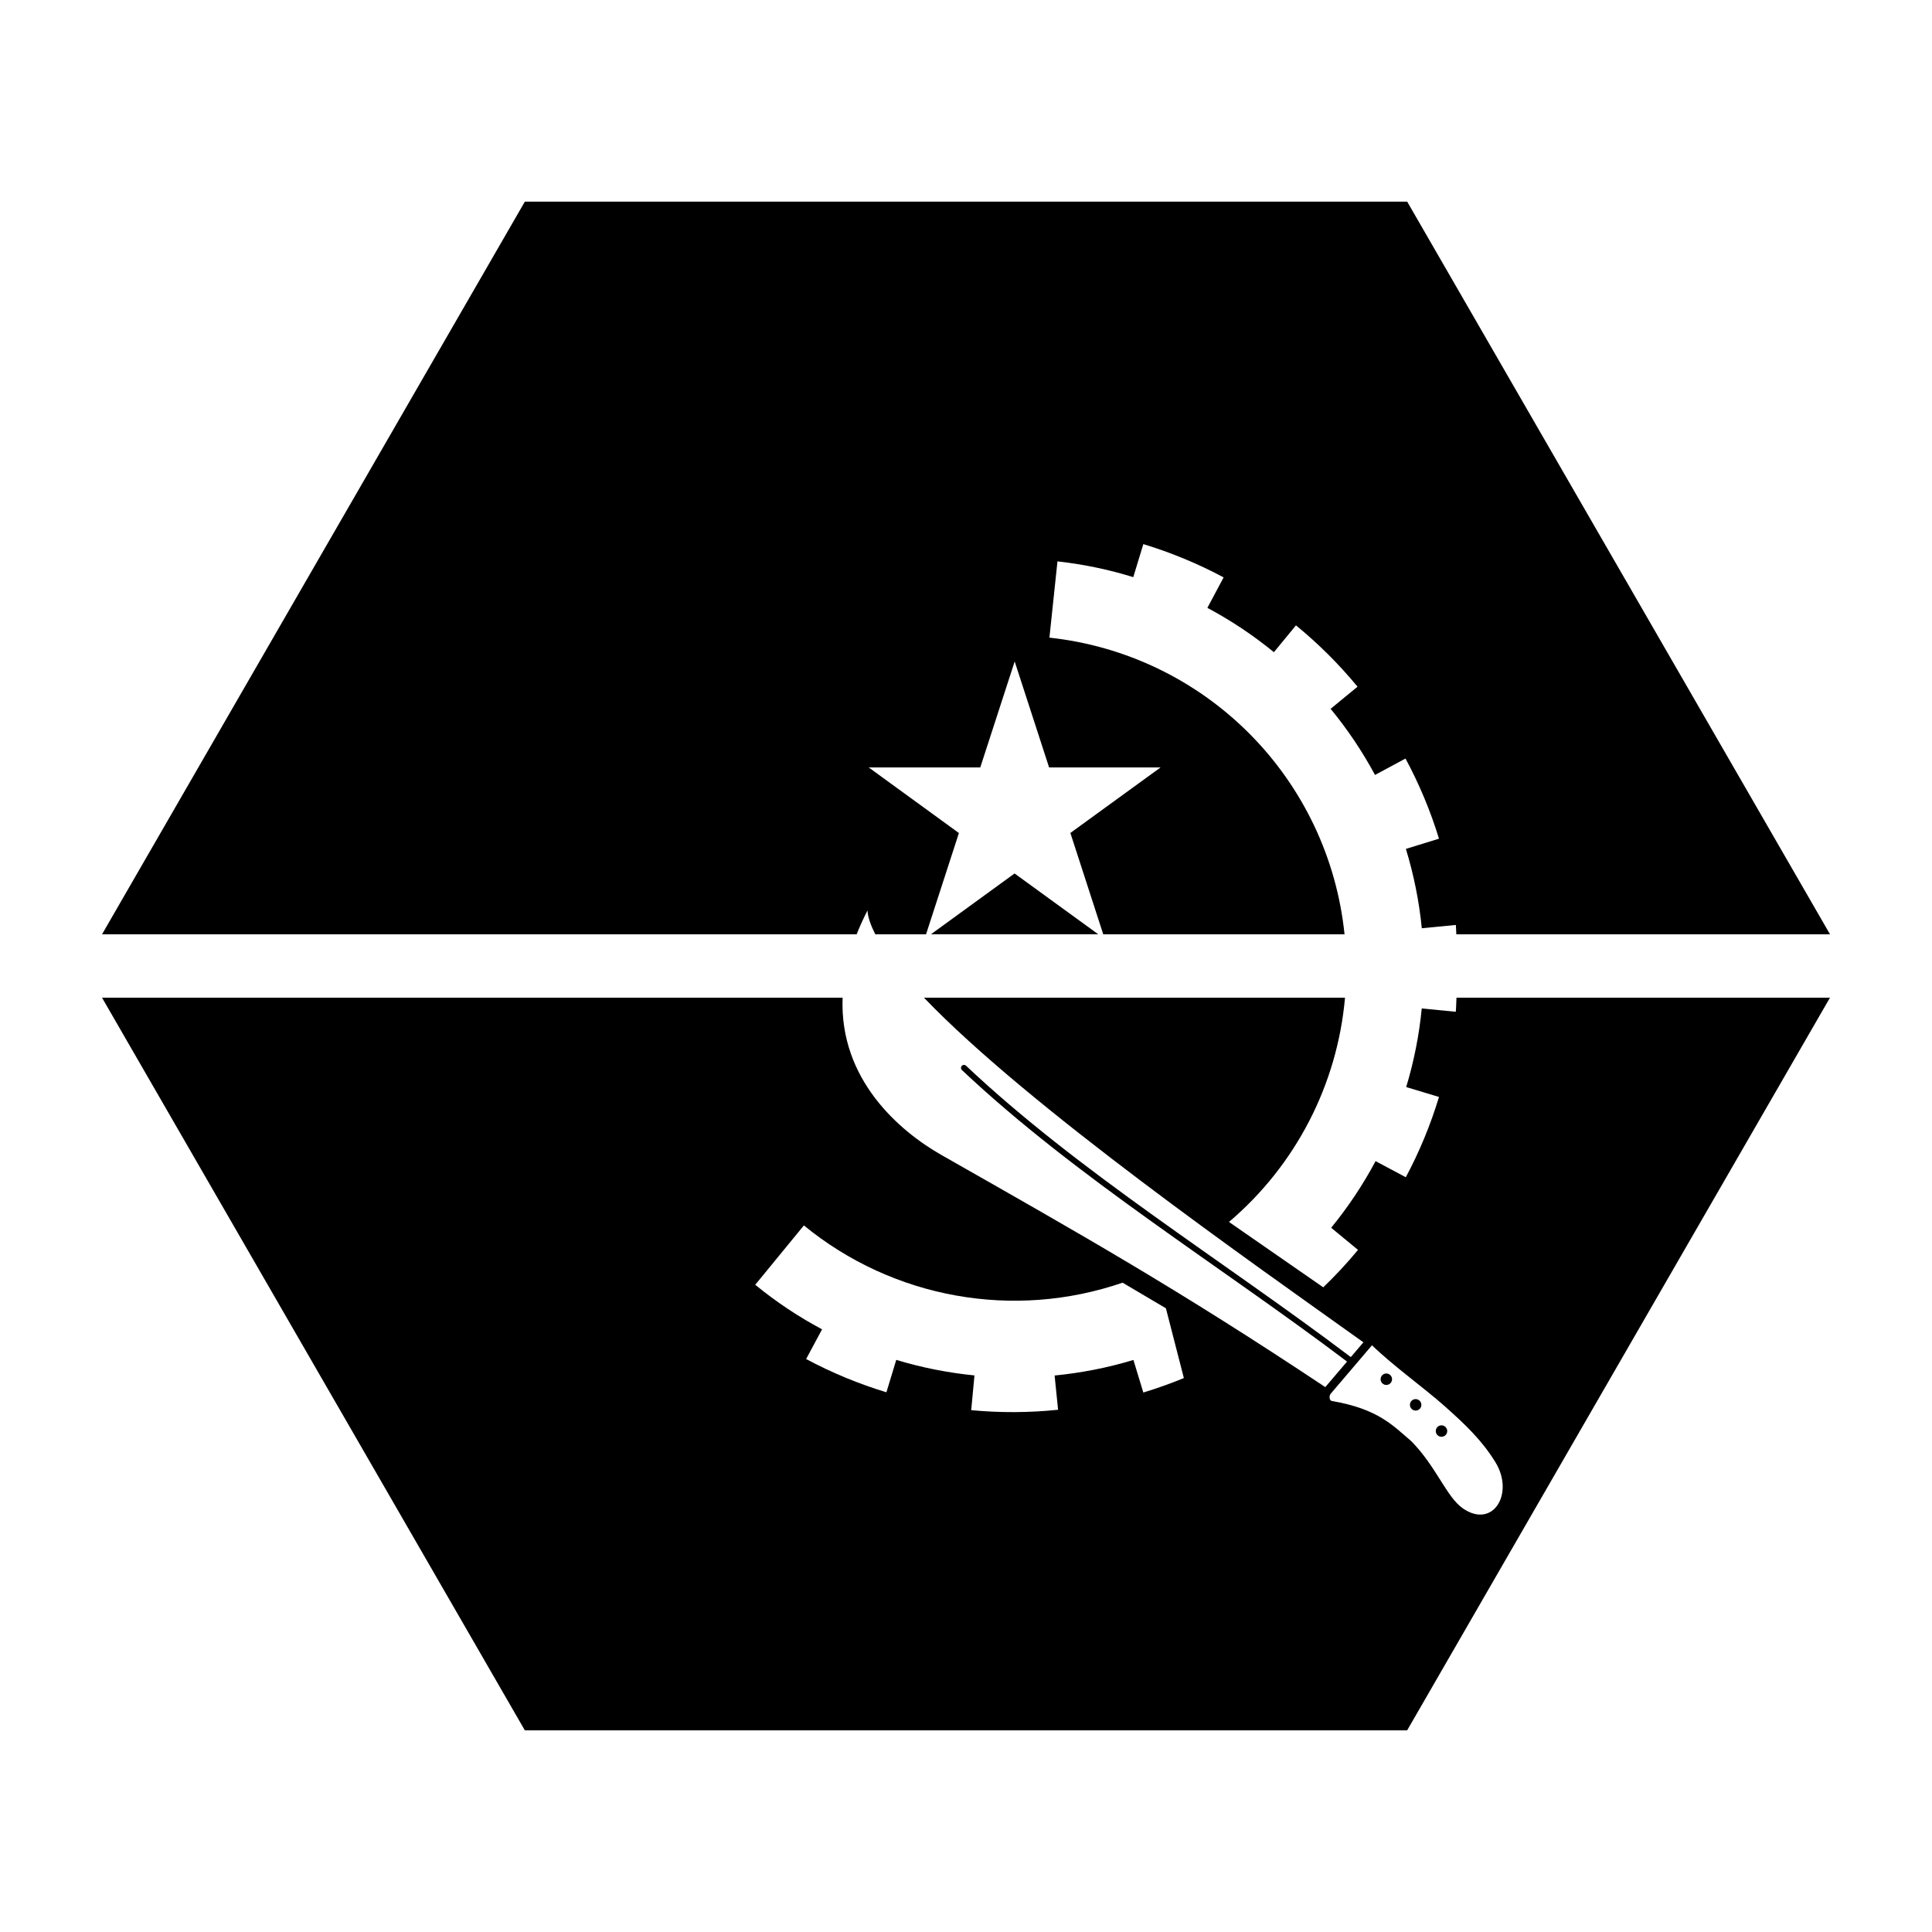
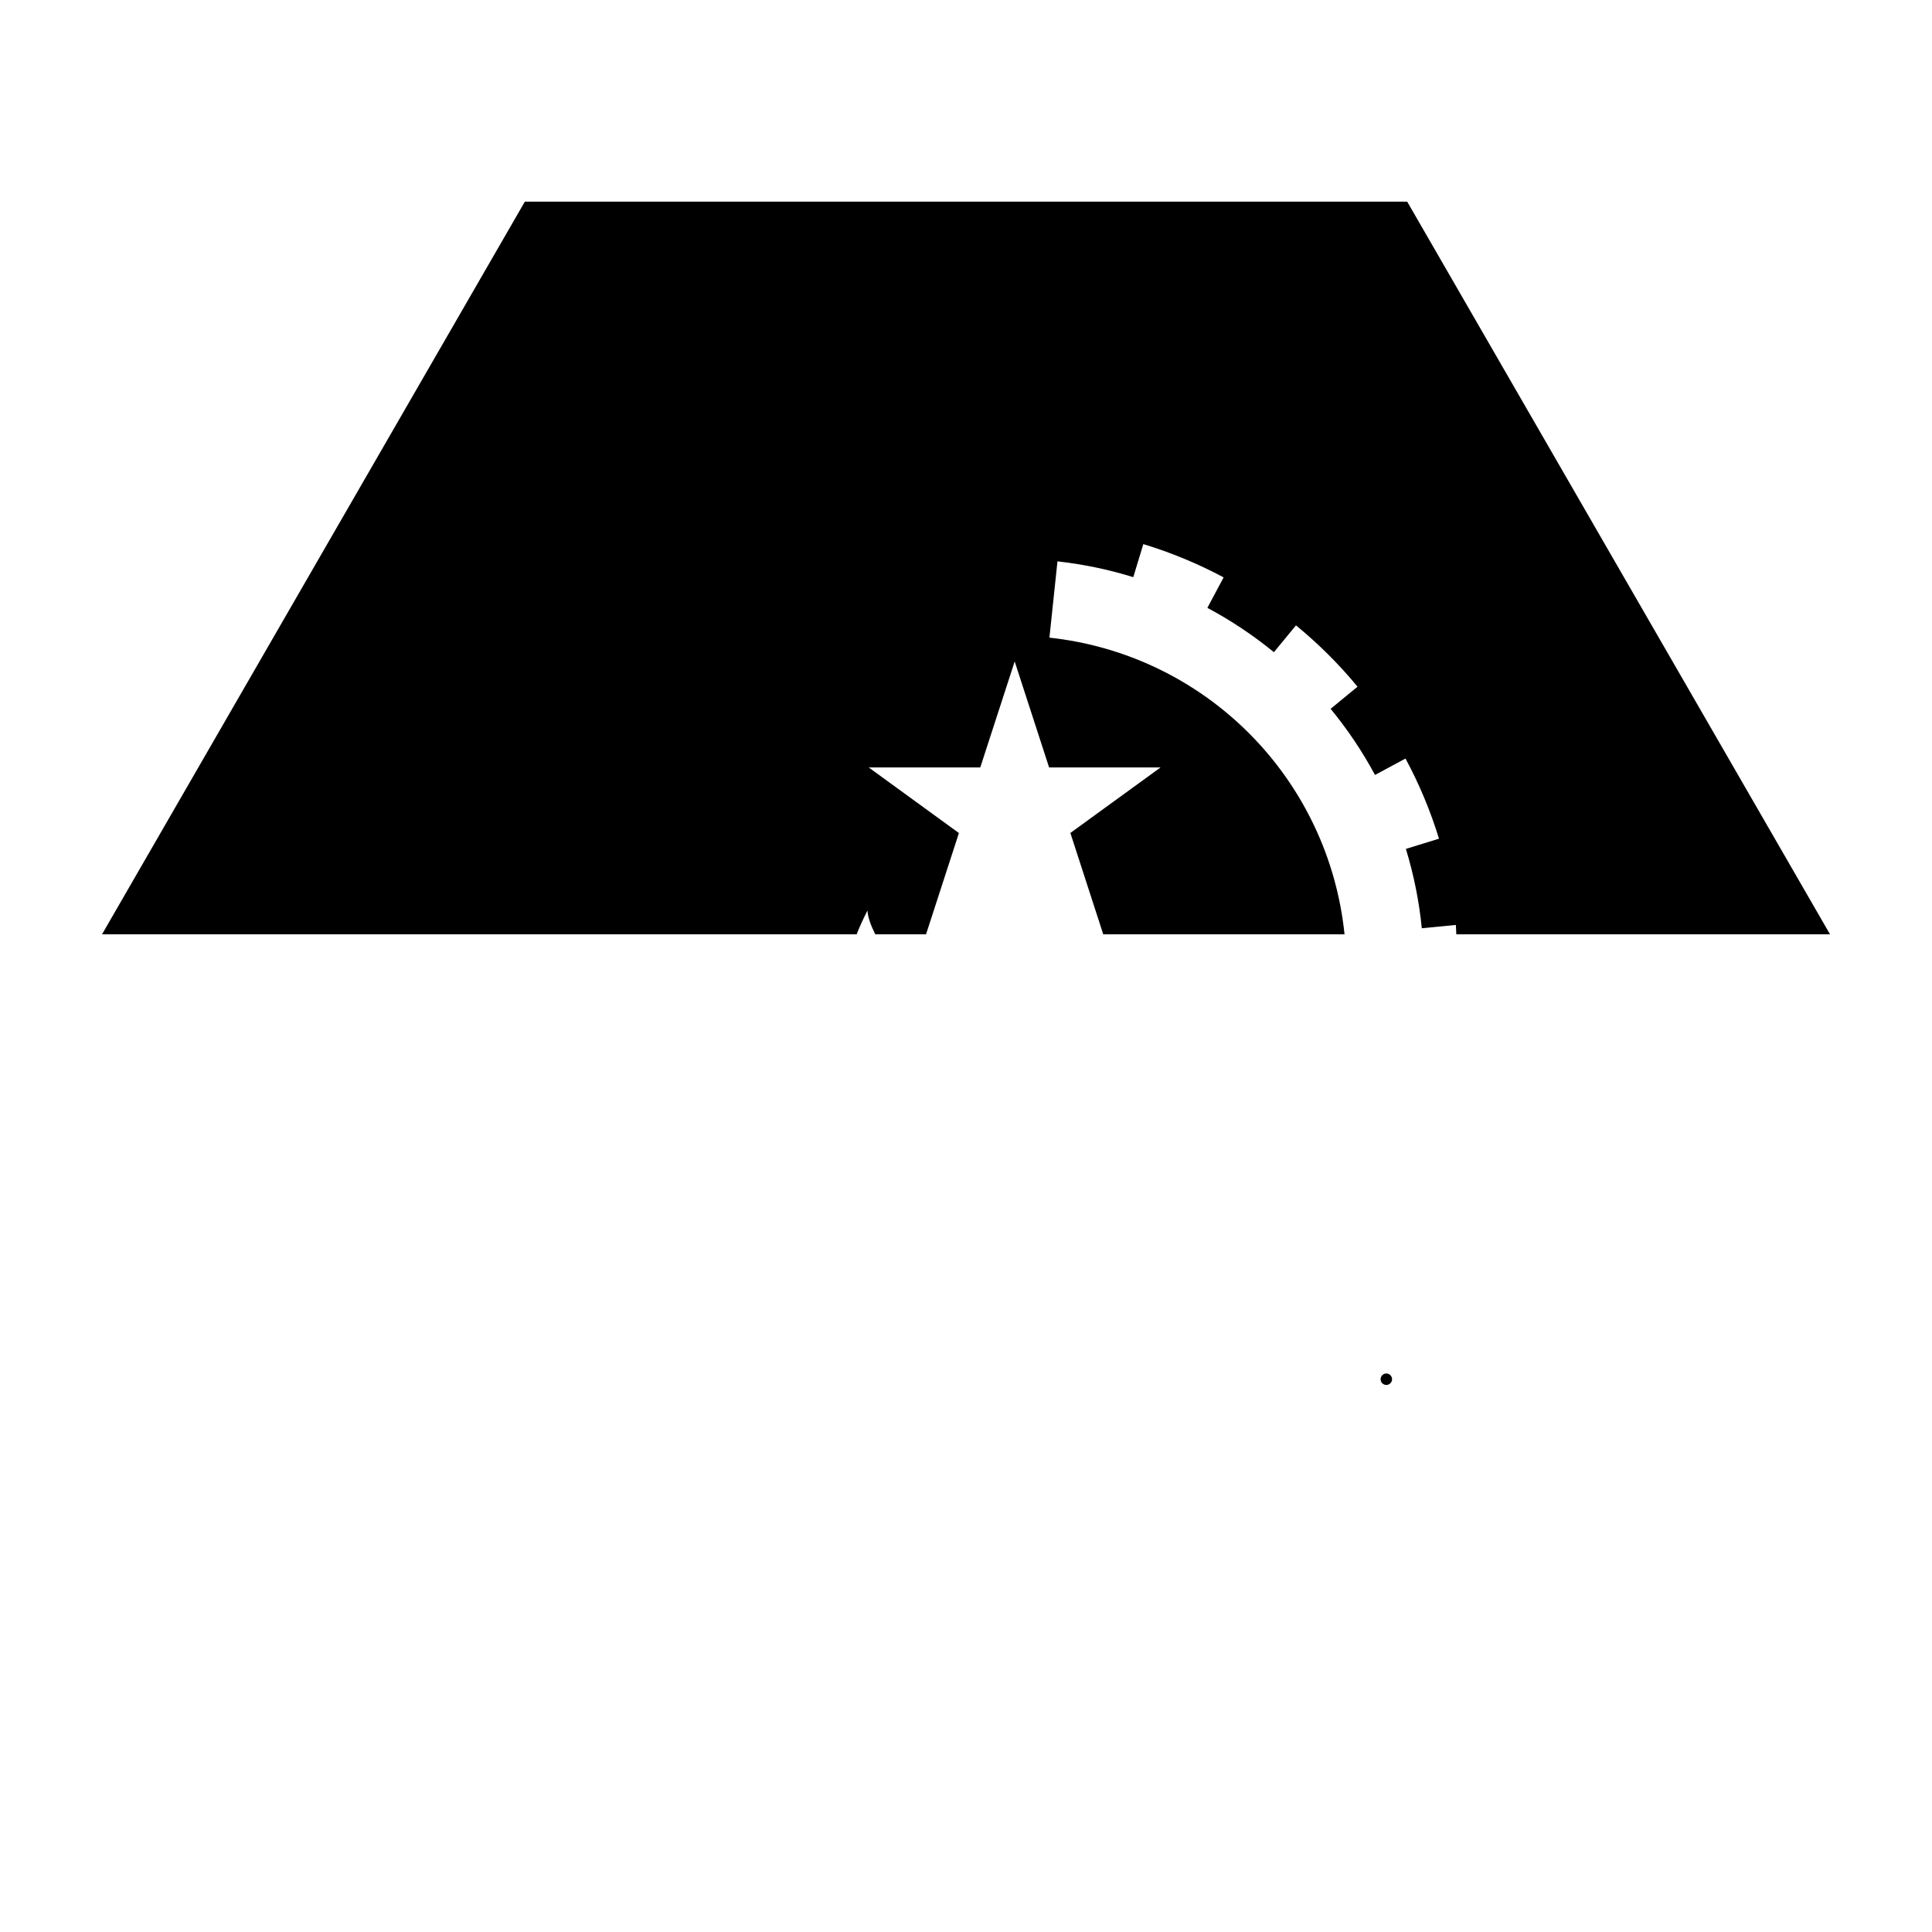
<svg xmlns="http://www.w3.org/2000/svg" fill="#000000" width="800px" height="800px" version="1.1" viewBox="144 144 512 512">
  <g>
    <path d="m283.09 197.44-112.05 194.16h199.98c0.809-2.051 1.766-4.156 2.871-6.312 0.09 1.836 0.914 4.008 2.07 6.312h13.449l8.711-26.836-23.902-17.383h29.562l9.121-28.086 9.121 28.086h29.539l-23.902 17.363 8.711 26.855h63.945c-2.059-20.078-10.949-38.844-25.184-53.152-14.238-14.312-32.953-23.301-53.023-25.465l2.133-20.215c6.812 0.758 13.539 2.156 20.09 4.184l2.664-8.754c7.363 2.234 14.492 5.188 21.277 8.816l-4.305 8.078v-0.004c6.246 3.332 12.152 7.266 17.633 11.75l5.844-7.113c5.957 4.871 11.426 10.316 16.316 16.258l-7.133 5.863v-0.004c4.481 5.445 8.422 11.316 11.766 17.527l8.078-4.348c3.648 6.777 6.621 13.883 8.875 21.238l-8.773 2.707c2.098 6.856 3.512 13.902 4.223 21.035l9.02-0.883c0.082 0.828 0.059 1.656 0.121 2.481h99.035l-112.05-194.16h-233.82z" />
-     <path d="m412.87 375.48-22.16 16.113h44.34z" />
-     <path d="m171.04 408.4 112.05 194.16h233.82l112.05-194.16h-98.977c-0.082 1.246-0.062 2.488-0.184 3.731l-9.02-0.879c-0.688 7.059-2.07 14.035-4.121 20.828l8.691 2.625c-2.231 7.363-5.168 14.488-8.793 21.277l-8.016-4.266c-3.336 6.254-7.277 12.168-11.766 17.652l7.113 5.863c-2.875 3.488-5.953 6.789-9.207 9.922l-24.988-17.324c17.664-14.996 28.711-36.348 30.75-59.43h-111.58c27.789 29.004 87.207 70.422 116.46 91.328l-3.344 3.918c-33.945-25.668-71.898-48.871-101.98-77.227-0.156-0.141-0.363-0.215-0.574-0.203-0.316 0.012-0.59 0.211-0.703 0.508-0.113 0.293-0.035 0.625 0.188 0.844 30.234 28.492 68.23 51.688 102.07 77.266l-5.758 6.766c-39.215-26.078-64.164-40.152-101.74-61.52-11.195-6.367-27.035-20.051-26.18-41.68zm186 60.352c23.621 19.352 55.578 25.094 84.461 15.172l11.477 6.785 4.758 18.492c-3.516 1.449-7.102 2.727-10.742 3.832l-2.625-8.629c-6.809 2.055-13.809 3.434-20.887 4.121l0.922 9.078c-7.656 0.789-15.363 0.828-23.023 0.105l0.863-9.207c-7.027-0.695-13.969-2.074-20.727-4.117l-2.606 8.586c-7.363-2.234-14.492-5.188-21.277-8.812l4.223-7.871c-6.277-3.348-12.211-7.301-17.711-11.809zm150.55 31.758c5.781 5.594 13.586 11.102 19.23 16.113 5.644 5.008 9.965 9.168 13.469 14.859 5.133 8.344-0.641 17.785-8.633 12.238-4.32-2.996-7.031-11.09-13.652-17.793-4.902-4.172-8.77-8.547-21.094-10.66-0.594-0.105-0.754-1.34-0.285-1.887z" />
    <path d="m511.29 507.99c-0.797 0.055-1.414 0.719-1.414 1.52 0 0.836 0.68 1.516 1.516 1.516 0.84 0 1.516-0.68 1.52-1.516-0.004-0.84-0.68-1.516-1.52-1.52h-0.102z" />
-     <path d="m519.06 514.78c-0.797 0.055-1.414 0.719-1.414 1.52 0 0.836 0.68 1.516 1.516 1.516 0.84 0 1.516-0.68 1.52-1.516 0-0.84-0.68-1.516-1.52-1.52h-0.102z" />
-     <path d="m525.91 521.73c-0.797 0.055-1.414 0.715-1.414 1.516 0 0.836 0.68 1.516 1.516 1.516 0.84 0 1.516-0.68 1.52-1.516-0.004-0.836-0.68-1.516-1.52-1.516-0.035-0.004-0.066-0.004-0.102 0z" />
  </g>
</svg>